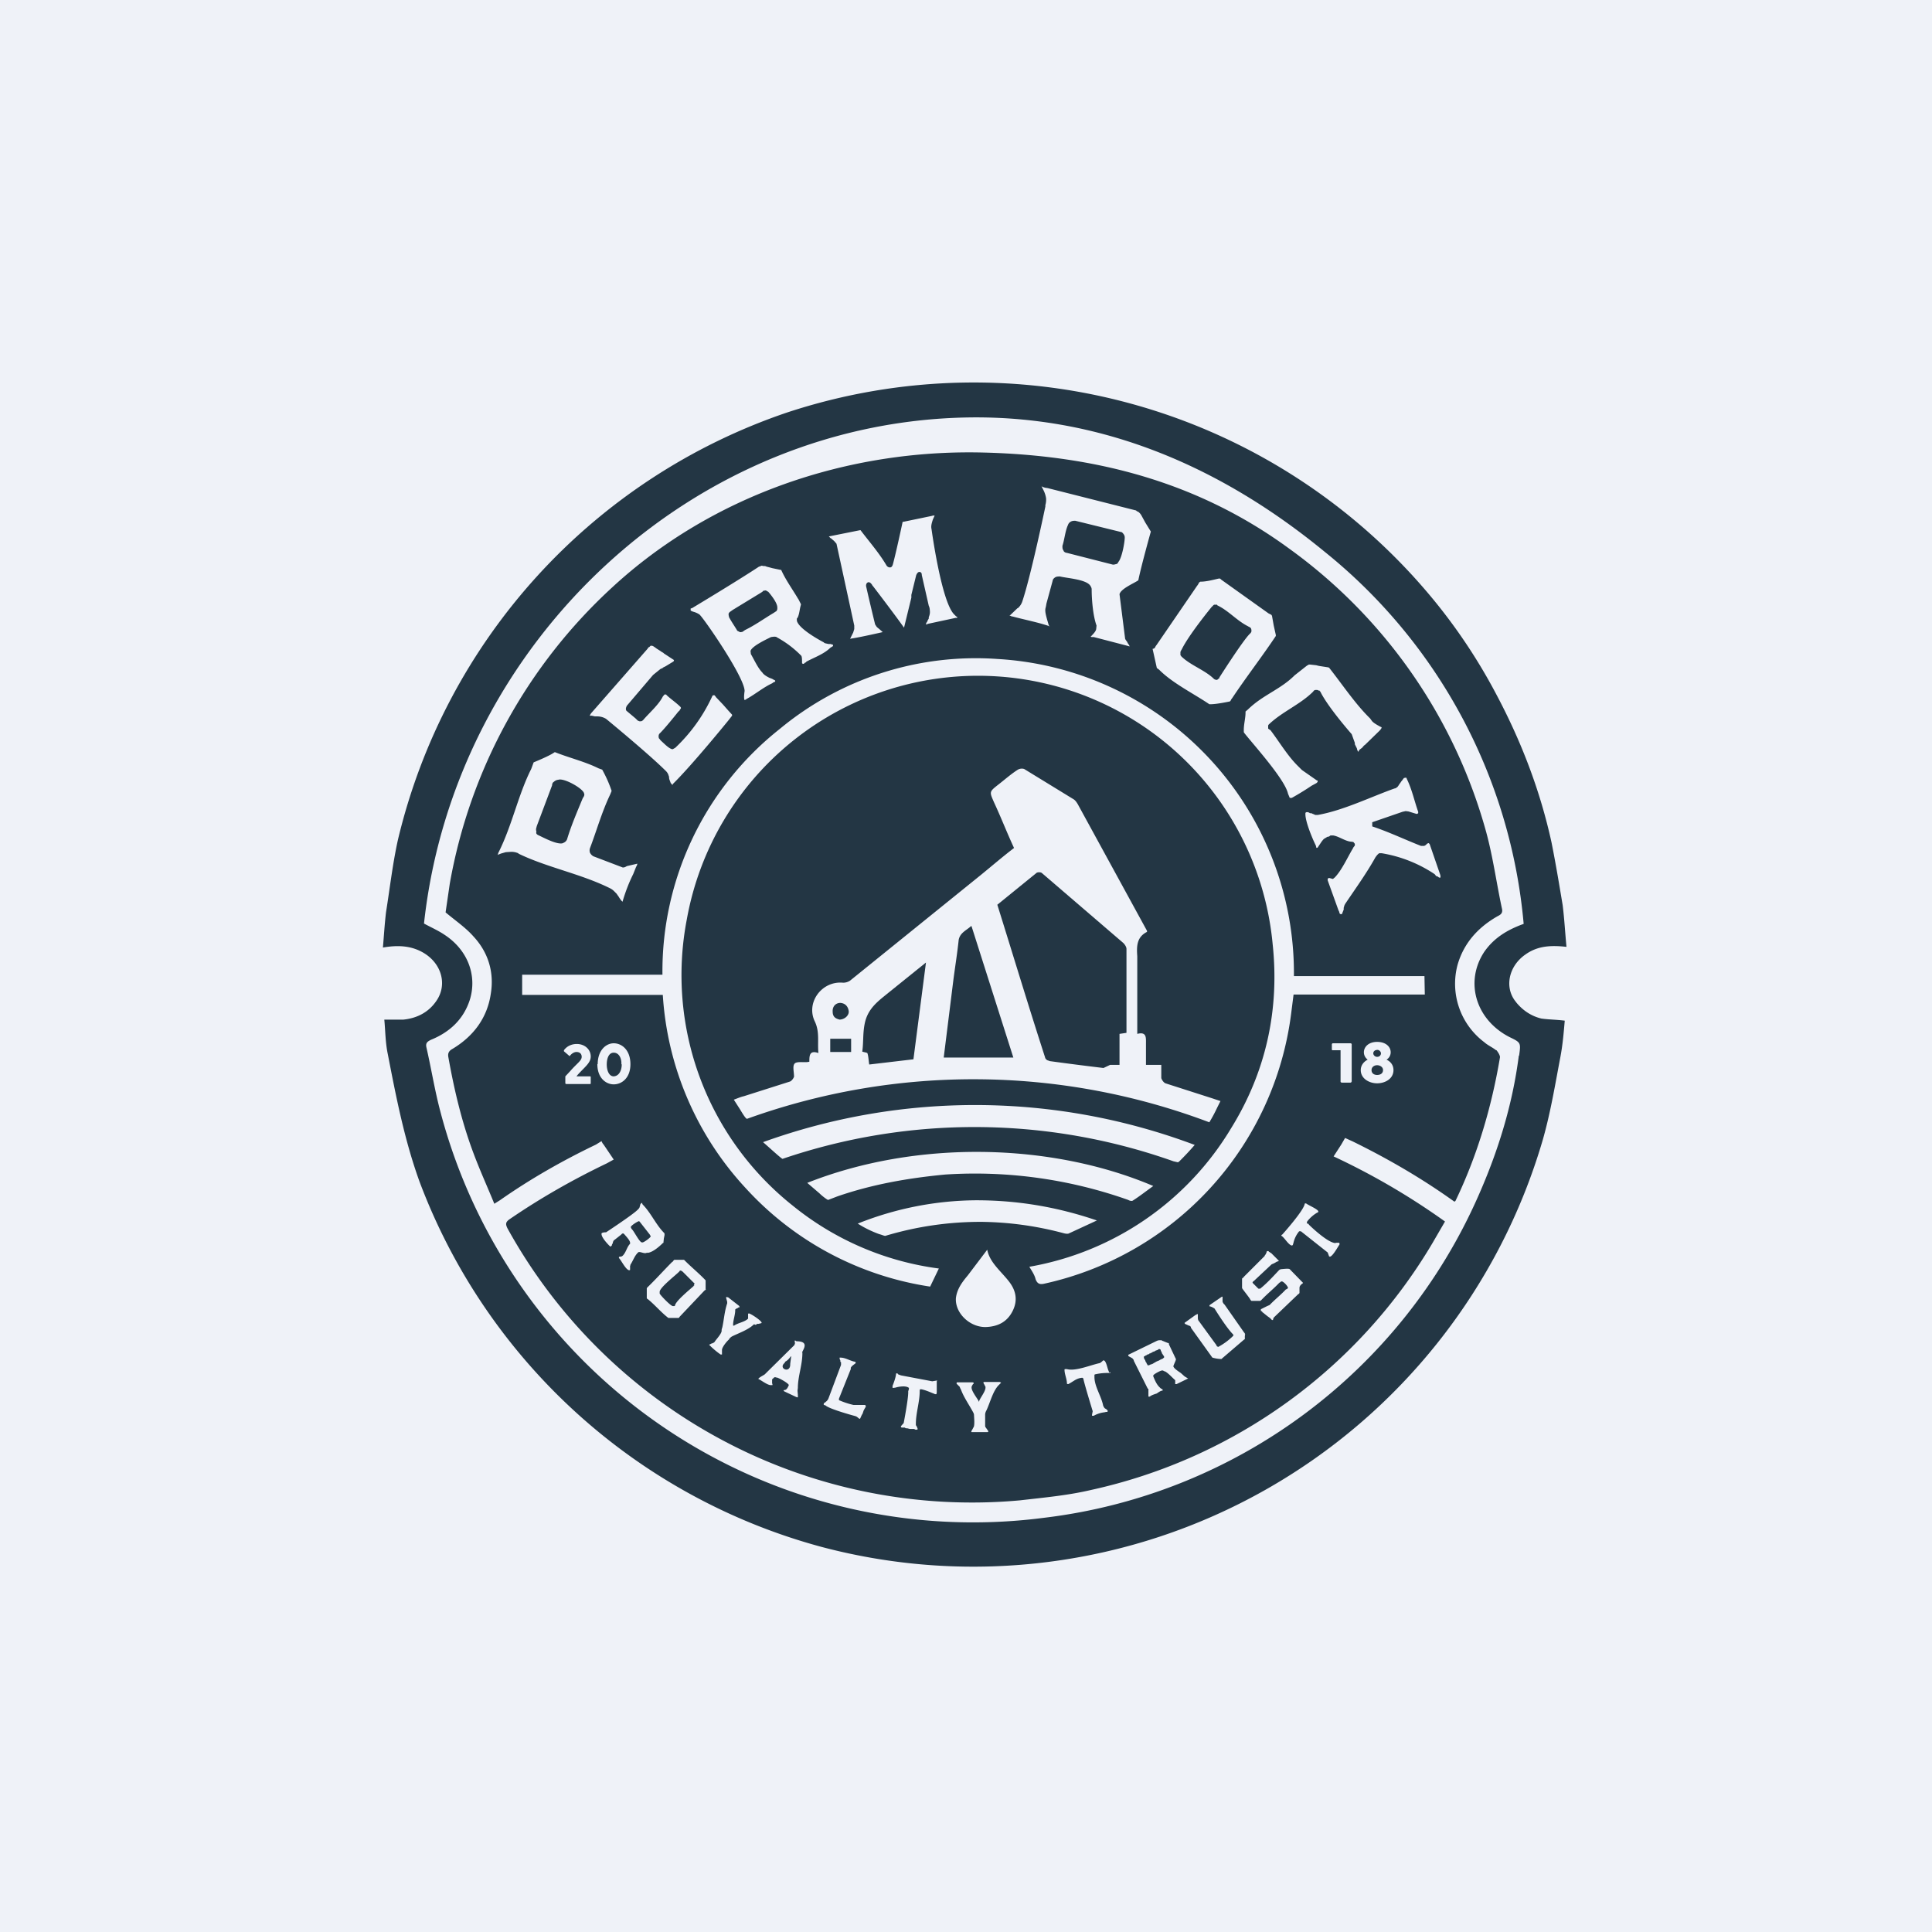
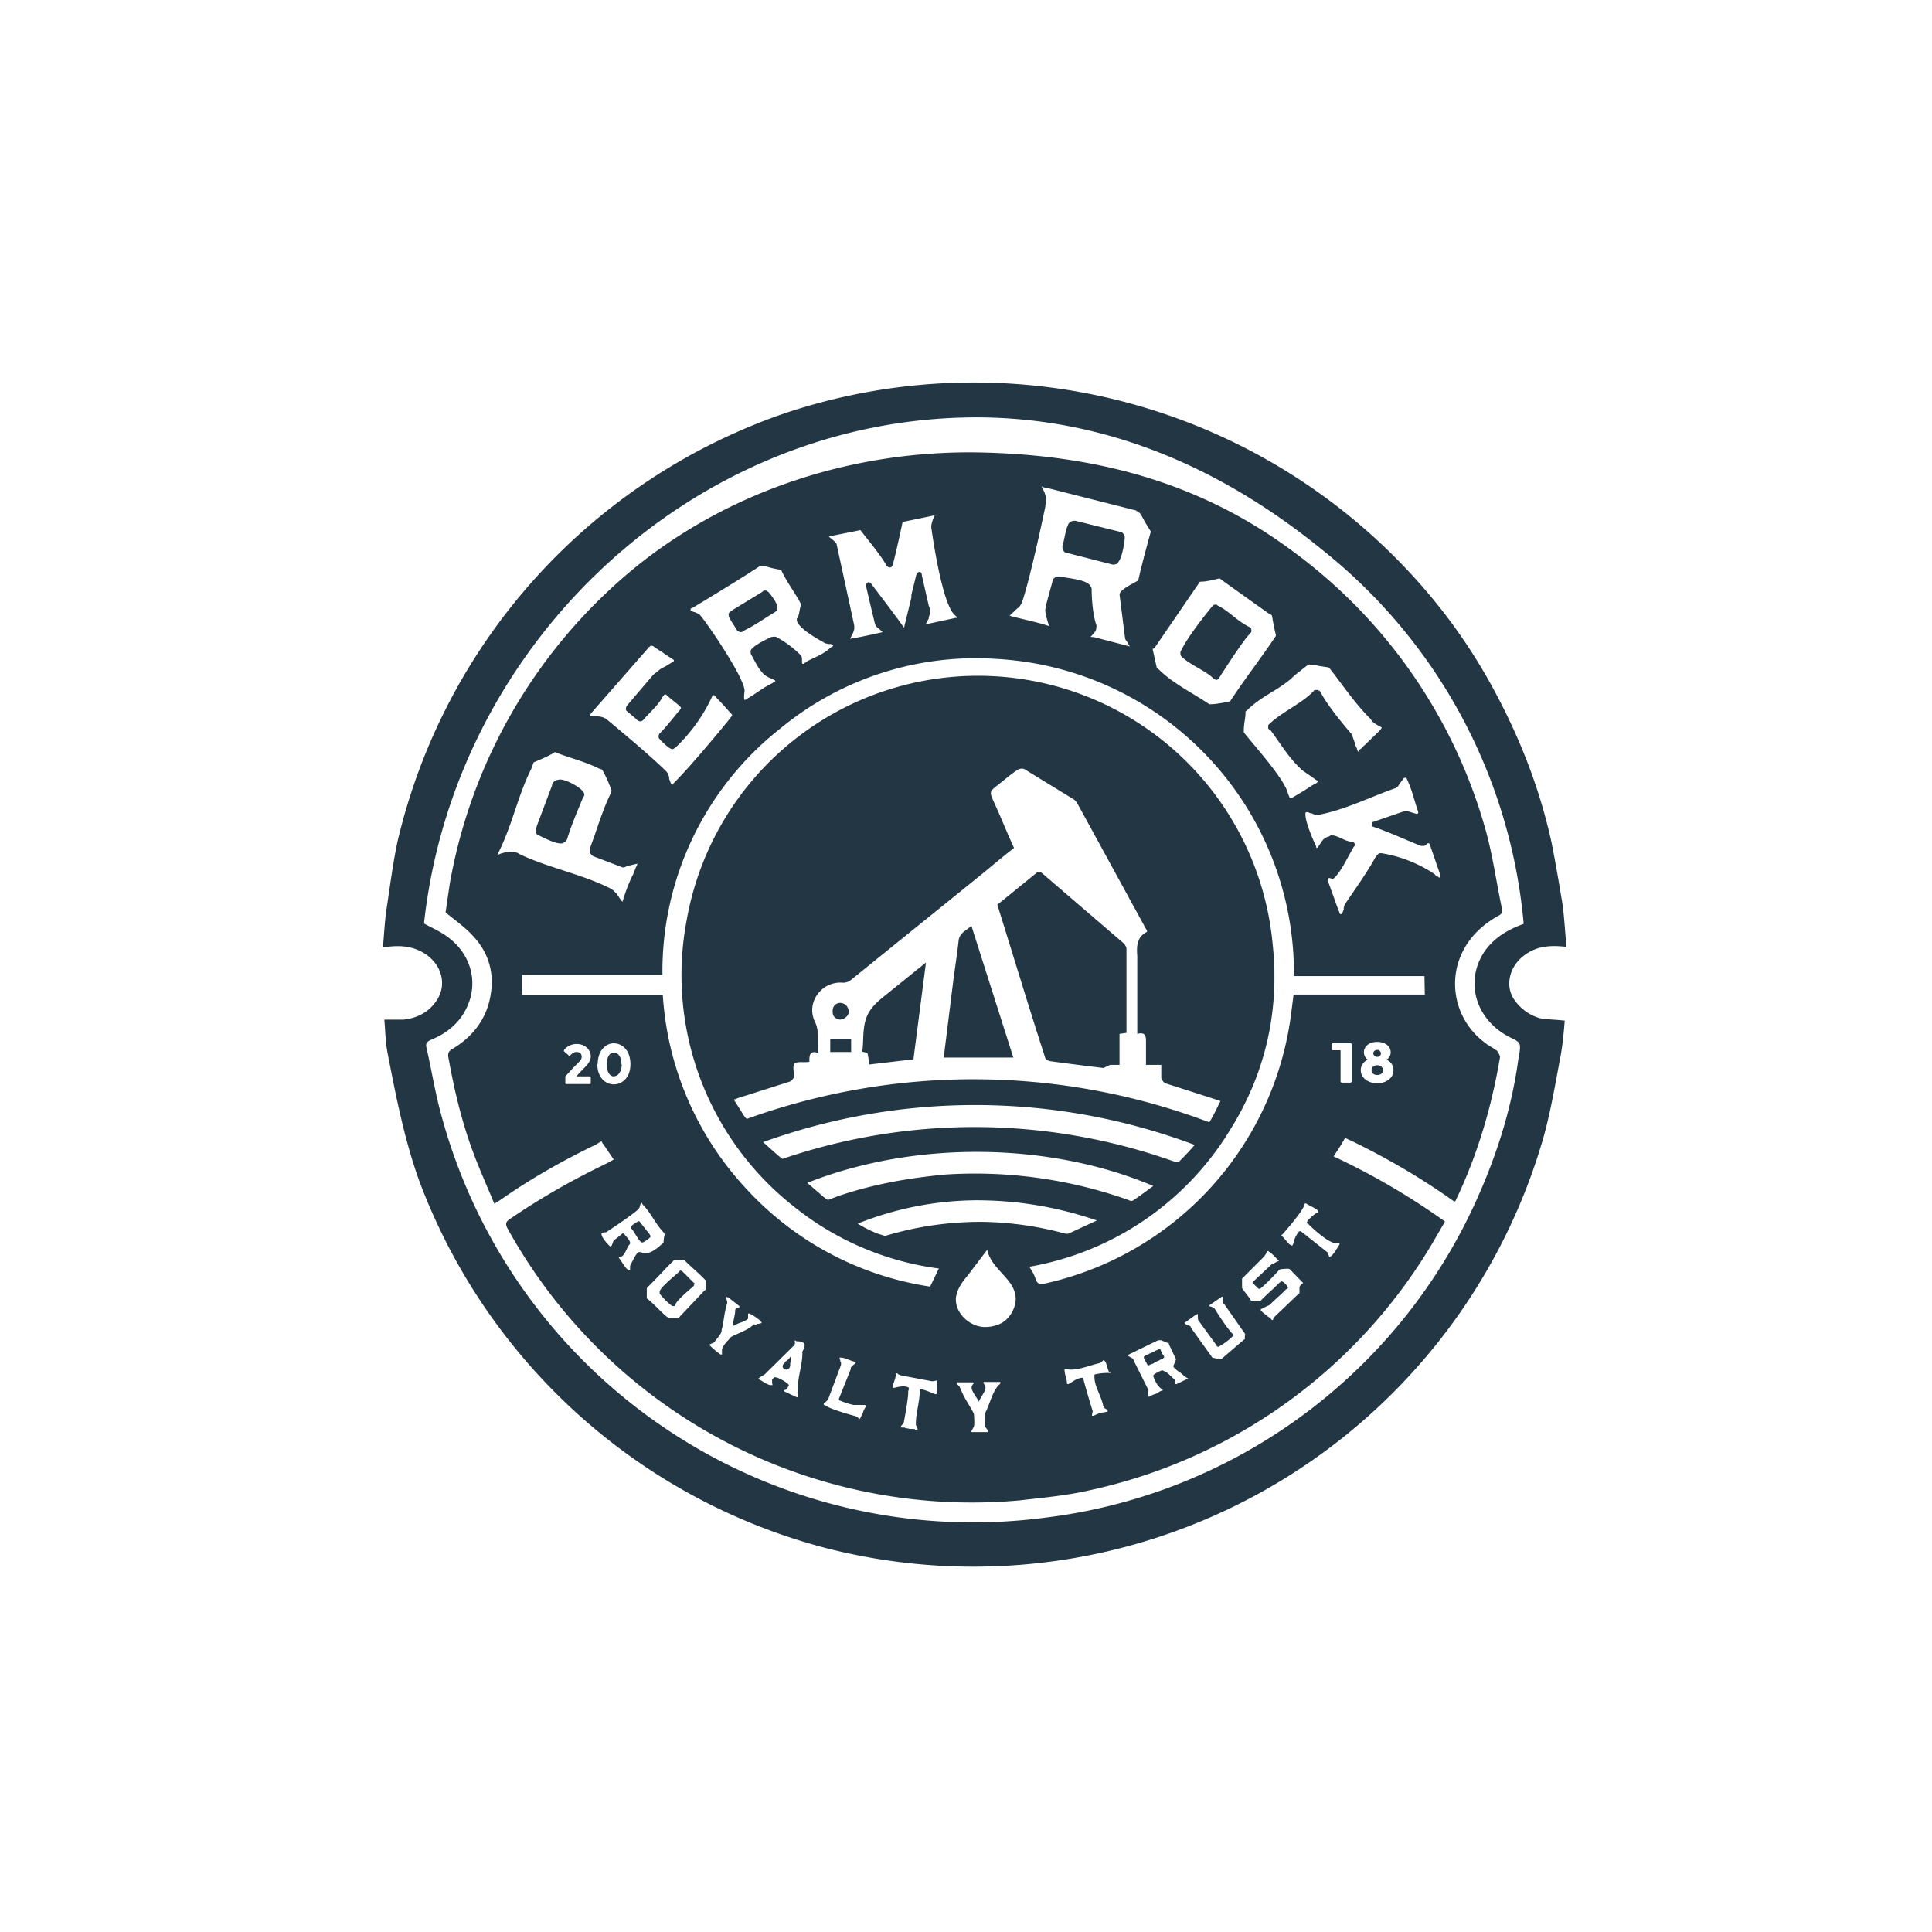
<svg xmlns="http://www.w3.org/2000/svg" viewBox="0 0 55.5 55.5">
-   <path d="M 0,0 H 55.5 V 55.5 H 0 Z" fill="rgb(239, 242, 248)" />
  <path d="M 43.55,28.785 C 43.21,28.38 43.33,27.76 43.82,27.42 C 44.17,27.17 44.55,27.15 45,27.2 C 44.96,26.79 44.94,26.4 44.89,26 C 44.79,25.4 44.69,24.8 44.57,24.2 C 44.24,22.69 43.69,21.27 42.97,19.92 A 16.1,16.1 0 0,0 41.14,17.18 A 17.1,17.1 0 0,0 22.61,11.85 A 17.15,17.15 0 0,0 11.43,24.13 C 11.28,24.81 11.2,25.51 11.09,26.2 C 11.05,26.53 11.03,26.87 11,27.22 C 11.4,27.15 11.77,27.16 12.11,27.34 C 12.68,27.64 12.87,28.28 12.53,28.76 C 12.31,29.08 11.98,29.25 11.59,29.29 H 11.04 C 11.07,29.6 11.07,29.95 11.14,30.28 C 11.38,31.52 11.62,32.75 12.05,33.94 A 17.09,17.09 0 0,0 23.61,44.44 A 17.04,17.04 0 0,0 44.32,32.74 C 44.54,31.97 44.67,31.18 44.82,30.39 C 44.89,30.03 44.92,29.67 44.95,29.32 C 44.71,29.29 44.5,29.29 44.28,29.26 C 43.99,29.19 43.75,29.03 43.56,28.8 Z M 43.63,30.33 C 43.45,31.73 43.04,33.06 42.47,34.35 A 15.67,15.67 0 0,1 30,43.6 A 15.82,15.82 0 0,1 12.65,31.93 C 12.49,31.33 12.39,30.7 12.25,30.09 C 12.22,29.96 12.28,29.92 12.38,29.87 C 12.92,29.65 13.32,29.28 13.5,28.71 C 13.71,28.01 13.43,27.29 12.78,26.86 C 12.59,26.73 12.38,26.64 12.18,26.53 C 13.06,18.45 19.94,12 28.04,11.99 C 31.74,11.99 35.09,13.42 38.04,15.84 A 15.47,15.47 0 0,1 43.77,26.54 C 43.3,26.71 42.92,26.94 42.64,27.34 C 42.07,28.2 42.39,29.29 43.36,29.79 C 43.69,29.95 43.69,29.95 43.64,30.32 Z" fill="rgb(35, 54, 68)" />
  <path d="M 17.85,30.565 C 17.86,30.42 17.79,30.24 17.63,30.24 C 17.48,30.24 17.43,30.42 17.43,30.58 C 17.43,30.74 17.49,30.92 17.63,30.92 C 17.79,30.91 17.86,30.74 17.86,30.58 Z M 18.69,35.5 V 35.49 C 18.67,35.49 18.67,35.49 18.67,35.47 L 18.38,35.1 L 18.36,35.08 C 18.32,35.08 18.12,35.21 18.12,35.25 L 18.13,35.28 L 18.15,35.31 C 18.21,35.36 18.37,35.69 18.44,35.69 H 18.46 C 18.5,35.69 18.71,35.54 18.69,35.51 Z M 19.95,36.86 L 19.93,36.85 L 19.61,36.53 L 19.58,36.51 L 19.56,36.5 H 19.53 L 19.52,36.52 L 19.5,36.54 C 19.4,36.64 18.95,36.99 18.95,37.11 V 37.16 C 18.98,37.22 19.27,37.52 19.33,37.52 H 19.37 L 19.39,37.51 C 19.39,37.39 19.82,37.04 19.92,36.95 L 19.93,36.93 C 19.94,36.93 19.95,36.93 19.94,36.92 V 36.88 C 19.96,36.88 19.96,36.87 19.94,36.86 Z M 22.55,39.12 V 39.14 L 22.53,39.16 C 22.36,39.32 22.7,39.46 22.7,39.2 V 39.18 C 22.75,38.78 22.74,39.03 22.55,39.12 Z M 15.46,23.99 C 15.63,24.07 15.93,24.23 16.11,24.23 C 16.13,24.23 16.16,24.23 16.19,24.21 A 0.18,0.18 0 0,0 16.29,24.11 C 16.41,23.71 16.58,23.32 16.74,22.93 L 16.76,22.9 C 16.79,22.85 16.79,22.82 16.78,22.8 C 16.77,22.66 16.2,22.34 16.04,22.4 A 0.21,0.21 0 0,0 15.91,22.46 C 15.89,22.47 15.86,22.5 15.86,22.56 L 15.42,23.73 L 15.41,23.77 A 0.17,0.17 0 0,0 15.41,23.89 C 15.39,23.94 15.42,23.97 15.46,23.99 Z M 33.94,18.86 C 34.21,19.12 34.62,19.25 34.88,19.51 L 34.93,19.53 H 34.95 C 34.97,19.53 34.98,19.52 35,19.5 L 35.03,19.48 V 19.46 S 35.69,18.42 35.9,18.21 L 35.93,18.18 L 35.95,18.14 C 35.95,18.11 35.95,18.07 35.93,18.04 L 35.89,18.01 A 0.13,0.13 0 0,1 35.85,17.99 C 35.53,17.83 35.29,17.54 34.97,17.39 L 34.96,17.37 H 34.88 L 34.85,17.39 L 34.84,17.41 L 34.82,17.42 S 34.16,18.22 33.95,18.65 L 33.92,18.7 H 33.93 L 33.91,18.72 V 18.82 L 33.94,18.86 Z" fill="rgb(35, 54, 68)" />
  <path d="M 42.97,30.165 C 42.88,30.09 42.74,30.03 42.64,29.94 A 2.1,2.1 0 0,1 41.87,27.72 C 42.05,27.09 42.46,26.64 43.02,26.32 C 43.1,26.28 43.17,26.24 43.15,26.12 C 42.99,25.38 42.89,24.62 42.69,23.89 A 14.91,14.91 0 0,0 37.02,15.75 C 34.42,13.85 31.48,13.08 28.25,13 C 24.35,12.9 20.45,14.23 17.59,16.87 A 15.12,15.12 0 0,0 12.92,25.39 L 12.8,26.21 C 13.1,26.46 13.38,26.65 13.6,26.9 C 14.02,27.35 14.2,27.92 14.1,28.54 C 14,29.24 13.6,29.77 13,30.13 C 12.89,30.19 12.86,30.26 12.88,30.37 C 13.05,31.32 13.27,32.25 13.61,33.15 C 13.79,33.63 14,34.09 14.2,34.58 L 14.36,34.48 C 15.23,33.87 16.16,33.34 17.12,32.88 L 17.28,32.78 S 17.3,32.84 17.34,32.88 L 17.63,33.31 L 17.43,33.42 C 16.45,33.89 15.52,34.42 14.63,35.03 C 14.52,35.11 14.52,35.17 14.58,35.29 A 15.24,15.24 0 0,0 29.3,43.1 C 29.99,43.02 30.67,42.96 31.35,42.8 A 15.17,15.17 0 0,0 41.15,35.71 L 41.51,35.09 A 20.1,20.1 0 0,0 38.31,33.22 L 38.53,32.88 L 38.64,32.69 L 38.86,32.79 C 39.88,33.29 40.86,33.86 41.78,34.52 L 41.81,34.5 C 42.44,33.19 42.85,31.8 43.09,30.37 C 43.09,30.31 43.03,30.22 42.99,30.17 Z M 37.19,19.4 L 37.52,19.14 L 37.56,19.11 C 37.58,19.11 37.59,19.1 37.59,19.09 H 37.63 L 37.81,19.11 L 37.85,19.12 L 37.89,19.13 L 38.15,19.17 L 38.18,19.18 C 38.56,19.66 38.93,20.22 39.36,20.64 L 39.41,20.71 C 39.45,20.76 39.53,20.81 39.66,20.88 C 39.68,20.88 39.69,20.9 39.69,20.9 S 39.69,20.93 39.62,21 L 39.25,21.36 L 39.22,21.39 L 39.18,21.42 A 4.51,4.51 0 0,1 39.13,21.48 L 39.05,21.54 L 39.02,21.6 C 39.02,21.59 38.99,21.57 38.98,21.5 L 38.94,21.42 L 38.92,21.38 V 21.34 L 38.83,21.09 S 38.15,20.32 37.93,19.87 L 37.91,19.85 V 19.84 H 37.89 L 37.84,19.82 H 37.78 L 37.77,19.83 H 37.75 L 37.72,19.87 C 37.35,20.24 36.82,20.45 36.44,20.82 L 36.43,20.84 V 20.93 L 36.47,20.96 A 0.1,0.1 0 0,1 36.5,20.98 C 36.75,21.31 36.98,21.7 37.27,21.99 L 37.4,22.12 L 37.83,22.42 H 37.85 C 37.85,22.43 37.87,22.46 37.81,22.5 L 37.68,22.57 A 7.82,7.82 0 0,1 37.11,22.92 H 37.05 L 37,22.8 C 36.91,22.38 35.97,21.35 35.74,21.05 L 35.73,21.03 V 20.97 C 35.73,20.8 35.78,20.63 35.78,20.47 V 20.44 L 35.85,20.38 C 36.28,19.96 36.78,19.81 37.19,19.4 Z M 33.18,18.6 L 33.2,18.56 L 33.23,18.52 L 34.36,16.87 L 34.38,16.84 L 34.41,16.8 L 34.45,16.73 L 34.48,16.71 C 34.65,16.71 34.84,16.66 35.01,16.62 H 35.05 L 35.08,16.65 L 36.44,17.62 L 36.48,17.64 L 36.52,17.66 L 36.54,17.69 L 36.59,17.97 L 36.65,18.24 V 18.27 C 36.25,18.87 35.8,19.45 35.4,20.05 L 35.37,20.09 L 35.35,20.13 L 35.33,20.15 S 34.96,20.23 34.78,20.23 H 34.74 C 34.3,19.93 33.67,19.62 33.29,19.23 C 33.27,19.23 33.27,19.21 33.25,19.2 C 33.23,19.2 33.23,19.18 33.23,19.18 L 33.11,18.64 C 33.17,18.63 33.17,18.61 33.18,18.6 Z M 29.24,17.47 A 0.44,0.44 0 0,0 29.37,17.27 C 29.62,16.52 30.03,14.55 30.03,14.55 V 14.51 A 0.55,0.55 0 0,0 30.05,14.31 A 0.78,0.78 0 0,0 29.98,14.09 L 29.92,13.97 L 29.96,13.99 L 30.02,14.01 L 30.09,14.02 L 32.62,14.66 S 32.64,14.66 32.65,14.68 L 32.71,14.71 L 32.75,14.75 L 32.78,14.79 L 32.9,15.01 L 33.06,15.27 S 32.79,16.23 32.7,16.67 C 32.57,16.76 32.2,16.91 32.16,17.07 L 32.32,18.34 C 32.32,18.36 32.35,18.4 32.38,18.44 A 0.3,0.3 0 0,0 32.42,18.51 L 32.44,18.54 L 32.45,18.57 L 32.38,18.55 L 31.42,18.3 H 31.36 L 31.33,18.29 C 31.43,18.19 31.48,18.13 31.49,18.07 L 31.5,17.97 C 31.4,17.7 31.36,17.23 31.36,16.93 C 31.36,16.89 31.34,16.85 31.31,16.81 C 31.17,16.64 30.65,16.61 30.45,16.56 C 30.41,16.56 30.36,16.56 30.32,16.58 C 30.27,16.61 30.24,16.65 30.24,16.68 L 30.06,17.34 L 30.05,17.4 L 30.04,17.45 C 30.01,17.54 30.04,17.65 30.08,17.8 L 30.11,17.9 C 30.12,17.94 30.13,17.98 30.16,18 L 30.12,17.98 C 29.79,17.87 29.42,17.8 29.09,17.71 C 29.07,17.71 29.05,17.71 29.04,17.69 H 29 L 29.23,17.47 Z M 24.72,15.23 C 24.97,15.56 25.26,15.89 25.47,16.25 C 25.51,16.3 25.55,16.3 25.57,16.3 C 25.6,16.3 25.63,16.28 25.65,16.21 C 25.75,15.84 25.93,14.99 25.93,14.99 H 25.95 L 26.77,14.82 L 26.8,14.81 H 26.85 L 26.8,14.92 C 26.76,15.04 26.74,15.12 26.76,15.2 C 26.76,15.2 27.04,17.28 27.41,17.65 L 27.47,17.71 C 27.49,17.71 27.5,17.73 27.5,17.74 L 27.49,17.75 H 27.45 L 26.66,17.92 L 26.61,17.94 H 26.6 L 26.61,17.89 L 26.63,17.87 L 26.65,17.82 L 26.68,17.77 V 17.73 C 26.71,17.66 26.72,17.6 26.71,17.53 C 26.71,17.49 26.7,17.44 26.68,17.4 L 26.48,16.52 C 26.48,16.5 26.48,16.43 26.41,16.43 C 26.36,16.43 26.33,16.5 26.32,16.52 A 855.36,855.36 0 0,1 26.18,17.09 V 17.17 L 25.97,18.03 L 25.94,17.99 C 25.67,17.61 25.08,16.84 25.08,16.84 L 25.06,16.82 C 25.06,16.8 25.04,16.79 25.03,16.77 C 25.02,16.76 24.98,16.71 24.93,16.73 C 24.87,16.76 24.88,16.83 24.88,16.84 A 62.78,62.78 0 0,0 25.14,17.94 C 25.17,17.98 25.18,18.01 25.21,18.03 L 25.27,18.08 L 25.36,18.16 H 25.35 S 24.74,18.3 24.48,18.34 C 24.47,18.34 24.45,18.34 24.43,18.36 V 18.33 L 24.47,18.25 L 24.51,18.17 L 24.54,18.07 V 17.97 L 24.03,15.62 L 23.97,15.55 A 0.64,0.64 0 0,0 23.9,15.49 C 23.88,15.46 23.85,15.46 23.85,15.45 L 23.81,15.41 L 24.71,15.23 Z M 19.84,17.48 L 19.88,17.47 S 21.18,16.69 21.8,16.28 L 21.83,16.27 L 21.88,16.25 V 16.27 V 16.25 L 21.93,16.26 H 21.98 C 22.01,16.28 22.08,16.29 22.18,16.32 L 22.42,16.37 H 22.44 C 22.57,16.66 22.76,16.92 22.92,17.19 L 22.94,17.22 L 22.96,17.26 L 23.01,17.36 L 22.99,17.44 C 22.97,17.52 22.95,17.72 22.89,17.77 C 22.89,17.81 22.89,17.85 22.91,17.88 C 23.01,18.08 23.45,18.34 23.66,18.45 A 0.1,0.1 0 0,0 23.71,18.48 L 23.8,18.5 H 23.86 L 23.89,18.51 L 23.92,18.52 H 23.93 V 18.56 L 23.85,18.61 C 23.67,18.79 23.38,18.89 23.16,19.01 C 23.16,19.03 23.14,19.03 23.12,19.04 L 23.09,19.07 H 23.06 L 23.04,19.05 C 23.04,18.95 23.04,18.88 23.02,18.84 A 2.93,2.93 0 0,0 22.32,18.31 C 22.3,18.29 22.27,18.29 22.23,18.29 L 22.15,18.3 C 22.01,18.37 21.6,18.56 21.56,18.7 L 21.57,18.79 C 21.67,18.96 21.77,19.19 21.9,19.32 C 21.93,19.37 22,19.42 22.1,19.47 L 22.18,19.5 L 22.25,19.54 C 22.27,19.54 22.27,19.56 22.27,19.56 C 22.27,19.57 22.27,19.58 22.25,19.59 L 22.22,19.6 L 22.18,19.63 C 21.94,19.74 21.71,19.93 21.48,20.06 L 21.44,20.08 V 20.09 L 21.39,20.11 C 21.37,20.08 21.37,19.99 21.39,19.85 C 21.39,19.45 20.19,17.72 20.09,17.65 A 0.59,0.59 0 0,0 19.94,17.58 A 0.4,0.4 0 0,1 19.84,17.54 V 17.48 Z M 16.94,20.56 L 16.96,20.52 L 16.98,20.49 L 18.6,18.64 L 18.62,18.61 S 18.63,18.59 18.65,18.59 L 18.69,18.55 H 18.73 L 18.76,18.56 L 18.82,18.6 L 18.86,18.63 L 18.97,18.7 C 19.02,18.74 19.06,18.75 19.07,18.77 L 19.36,18.96 V 18.97 L 19.35,19 L 19.12,19.14 L 19.04,19.18 C 19.04,19.19 19.03,19.2 19.01,19.2 L 18.97,19.22 L 18.76,19.39 L 18.01,20.27 A 0.24,0.24 0 0,0 17.98,20.35 C 17.98,20.38 17.98,20.41 18.01,20.43 L 18.26,20.64 L 18.32,20.7 L 18.37,20.72 H 18.4 C 18.43,20.72 18.45,20.71 18.48,20.68 C 18.64,20.49 18.92,20.25 19.04,20.01 L 19.09,19.95 H 19.12 C 19.13,19.95 19.14,19.95 19.15,19.97 C 19.28,20.09 19.43,20.19 19.55,20.31 L 19.56,20.33 V 20.35 L 19.53,20.39 S 19.53,20.41 19.51,20.42 L 19.48,20.45 S 19.1,20.93 18.94,21.08 A 0.13,0.13 0 0,0 18.92,21.16 C 18.92,21.19 18.93,21.22 18.95,21.23 L 18.97,21.26 L 19,21.29 C 19.08,21.36 19.2,21.49 19.3,21.52 H 19.33 L 19.4,21.48 A 4.78,4.78 0 0,0 20.47,19.98 L 20.51,19.97 H 20.52 L 20.55,20 L 20.57,20.03 L 20.77,20.24 L 20.92,20.41 L 21.03,20.53 V 20.56 L 20.92,20.7 S 19.89,21.97 19.33,22.52 C 19.33,22.54 19.32,22.54 19.3,22.55 V 22.51 H 19.27 V 22.5 L 19.24,22.42 A 0.28,0.28 0 0,1 19.22,22.34 V 22.31 L 19.21,22.29 A 0.29,0.29 0 0,0 19.13,22.15 C 18.64,21.66 17.41,20.65 17.41,20.65 A 0.48,0.48 0 0,0 17.17,20.58 H 17.09 L 17,20.56 H 16.93 Z M 14.89,24.51 L 14.83,24.49 A 0.5,0.5 0 0,0 14.68,24.47 L 14.53,24.48 L 14.39,24.52 L 14.29,24.56 C 14.31,24.54 14.31,24.52 14.31,24.51 L 14.33,24.47 C 14.71,23.71 14.89,22.82 15.26,22.09 L 15.33,21.9 S 15.75,21.73 15.9,21.63 L 15.93,21.61 H 15.95 C 16.35,21.77 16.81,21.88 17.19,22.07 L 17.3,22.11 C 17.41,22.31 17.5,22.51 17.57,22.72 L 17.53,22.82 C 17.29,23.32 17.14,23.86 16.95,24.36 A 0.2,0.2 0 0,0 16.95,24.5 C 16.98,24.55 17.01,24.58 17.05,24.6 L 17.89,24.92 C 17.93,24.92 17.96,24.91 17.99,24.89 A 0.1,0.1 0 0,0 18.01,24.88 L 18.31,24.81 L 18.3,24.85 L 18.27,24.91 L 18.19,25.11 C 18.07,25.35 17.97,25.61 17.89,25.88 L 17.88,25.91 C 17.88,25.89 17.86,25.89 17.85,25.87 A 0.13,0.13 0 0,1 17.82,25.83 A 0.3,0.3 0 0,1 17.78,25.77 L 17.71,25.67 L 17.63,25.59 A 0.43,0.43 0 0,0 17.53,25.52 C 16.69,25.1 15.71,24.92 14.89,24.52 Z M 16.97,31.11 C 16.97,31.13 16.97,31.14 16.95,31.14 H 16.27 C 16.25,31.14 16.24,31.13 16.24,31.11 V 30.92 L 16.38,30.77 C 16.58,30.54 16.71,30.47 16.71,30.36 C 16.71,30.26 16.64,30.22 16.56,30.22 C 16.49,30.22 16.42,30.27 16.38,30.32 C 16.37,30.34 16.35,30.34 16.34,30.32 L 16.2,30.2 V 30.17 C 16.27,30.07 16.4,29.99 16.57,29.99 C 16.79,29.99 16.97,30.14 16.97,30.35 C 16.97,30.53 16.81,30.64 16.6,30.87 L 16.56,30.92 H 16.95 C 16.97,30.92 16.97,30.93 16.97,30.95 V 31.11 Z M 17.17,30.57 C 17.17,30.17 17.41,29.97 17.63,29.97 C 17.87,29.97 18.11,30.17 18.11,30.57 C 18.11,30.97 17.86,31.15 17.63,31.15 C 17.41,31.15 17.16,30.97 17.16,30.57 Z M 18.59,35.98 C 18.52,36.04 18.37,35.93 18.33,35.98 C 18.23,36.07 18.18,36.23 18.11,36.33 V 36.35 L 18.1,36.36 V 36.48 L 18.08,36.49 C 17.98,36.49 17.84,36.19 17.78,36.14 V 36.11 L 17.8,36.1 C 17.85,36.1 17.87,36.09 17.89,36.07 L 17.9,36.06 C 17.99,35.96 18.01,35.82 18.1,35.73 V 35.7 C 18.1,35.63 17.97,35.5 17.93,35.45 L 17.9,35.43 L 17.87,35.44 L 17.84,35.47 L 17.65,35.62 C 17.63,35.63 17.61,35.66 17.6,35.72 L 17.58,35.75 C 17.58,35.77 17.58,35.78 17.56,35.79 L 17.55,35.81 L 17.52,35.8 S 17.28,35.57 17.28,35.45 V 35.43 C 17.3,35.41 17.34,35.4 17.41,35.4 C 17.41,35.4 18.17,34.9 18.31,34.76 L 18.33,34.74 A 0.2,0.2 0 0,0 18.37,34.69 L 18.39,34.62 C 18.39,34.59 18.41,34.58 18.41,34.58 L 18.42,34.56 H 18.45 V 34.58 L 18.46,34.6 C 18.7,34.84 18.84,35.18 19.08,35.42 L 19.09,35.44 V 35.48 L 19.07,35.58 L 19.06,35.68 V 35.7 L 19.04,35.71 S 18.77,35.99 18.59,35.99 Z M 20.28,37.03 L 20.26,37.06 L 20.24,37.07 L 19.52,37.83 L 19.51,37.85 L 19.49,37.86 H 19.2 C 18.99,37.7 18.82,37.49 18.61,37.32 L 18.59,37.31 L 18.58,37.29 V 37.01 L 18.59,36.99 C 18.84,36.75 19.07,36.49 19.31,36.25 L 19.33,36.24 L 19.34,36.22 L 19.37,36.19 H 19.65 L 19.67,36.21 L 19.68,36.22 C 19.86,36.4 20.08,36.58 20.26,36.77 L 20.27,36.78 V 37.03 C 20.29,37.02 20.27,37.02 20.27,37.03 Z M 21.65,38.05 C 21.5,38.2 21.21,38.3 21.03,38.39 A 0.28,0.28 0 0,0 20.95,38.46 L 20.94,38.48 C 20.88,38.53 20.74,38.7 20.74,38.78 V 38.91 H 20.7 A 2.3,2.3 0 0,1 20.37,38.63 L 20.45,38.59 H 20.47 L 20.48,38.58 A 0.1,0.1 0 0,0 20.54,38.53 C 20.58,38.47 20.73,38.31 20.73,38.23 V 38.2 L 20.74,38.16 L 20.75,38.13 C 20.8,37.9 20.81,37.68 20.89,37.44 V 37.4 L 20.88,37.36 L 20.86,37.29 V 37.26 H 20.89 L 20.91,37.27 H 20.92 L 21.24,37.52 V 37.56 H 21.22 C 21.21,37.56 21.2,37.56 21.19,37.58 A 0.12,0.12 0 0,0 21.12,37.62 V 37.65 C 21.12,37.77 21.06,37.93 21.06,38.05 V 38.08 H 21.09 C 21.2,38 21.39,37.98 21.49,37.88 V 37.74 L 21.51,37.73 C 21.56,37.73 21.88,37.94 21.88,38 L 21.87,38.01 L 21.79,38.03 H 21.75 L 21.71,38.06 C 21.66,38.04 21.66,38.04 21.65,38.05 Z M 23.05,38.85 V 38.87 C 23.05,39.21 22.92,39.54 22.92,39.87 L 22.91,39.95 L 22.92,40.07 V 40.14 H 22.9 L 22.87,40.13 L 22.53,39.97 L 22.51,39.95 L 22.52,39.93 H 22.54 C 22.6,39.93 22.64,39.84 22.66,39.79 C 22.66,39.74 22.36,39.57 22.3,39.57 H 22.29 C 22.26,39.55 22.23,39.57 22.2,39.61 L 22.18,39.62 V 39.74 L 22.19,39.76 V 39.79 H 22.14 C 22.05,39.79 21.88,39.66 21.8,39.62 C 21.79,39.62 21.78,39.61 21.79,39.6 C 21.83,39.56 21.89,39.53 21.94,39.5 L 21.97,39.48 L 22.03,39.42 L 22.81,38.65 L 22.82,38.64 L 22.84,38.58 L 22.83,38.56 V 38.51 H 22.85 L 22.88,38.53 C 23.28,38.53 23.05,38.79 23.04,38.86 Z M 24.86,40.42 V 40.43 L 24.83,40.48 L 24.8,40.54 V 40.56 L 24.79,40.57 C 24.79,40.6 24.77,40.62 24.75,40.66 L 24.71,40.75 L 24.69,40.76 L 24.64,40.72 A 0.18,0.18 0 0,0 24.57,40.68 S 23.82,40.48 23.71,40.37 L 23.67,40.36 L 23.66,40.34 L 23.67,40.31 L 23.69,40.29 C 23.7,40.29 23.71,40.29 23.72,40.27 A 0.21,0.21 0 0,0 23.8,40.17 L 24.16,39.21 V 39.13 L 24.14,39.12 V 39.08 L 24.13,39.06 L 24.12,39.04 V 39 H 24.15 C 24.29,39 24.43,39.1 24.57,39.12 L 24.58,39.14 V 39.16 L 24.49,39.23 A 0.25,0.25 0 0,0 24.44,39.29 V 39.33 L 24.1,40.18 V 40.19 C 24.1,40.21 24.1,40.23 24.12,40.23 A 2.31,2.31 0 0,0 24.52,40.36 H 24.85 L 24.87,40.38 V 40.42 Z M 26.91,39.68 V 40 L 26.9,40.05 H 26.86 L 26.84,40.04 C 26.71,39.99 26.61,39.94 26.47,39.91 H 26.43 L 26.42,39.94 V 39.97 C 26.42,40.27 26.31,40.59 26.31,40.9 V 40.94 L 26.33,40.97 L 26.35,41.01 V 41.02 L 26.36,41.04 V 41.06 L 26.34,41.07 H 26.3 L 26.26,41.05 H 26.14 L 26.1,41.04 L 26.06,41.03 H 26.02 L 25.99,41.01 H 25.9 L 25.88,40.99 V 40.97 L 25.96,40.88 S 26.09,40.21 26.09,40 V 39.96 L 26.1,39.94 L 26.11,39.9 V 39.87 C 26.03,39.8 25.83,39.83 25.73,39.86 A 0.63,0.63 0 0,1 25.66,39.87 H 25.64 V 39.81 C 25.67,39.74 25.74,39.55 25.74,39.46 L 25.76,39.45 L 25.79,39.46 L 25.8,39.48 L 25.88,39.51 L 26.78,39.68 L 26.9,39.66 H 26.91 C 26.92,39.66 26.93,39.66 26.93,39.68 C 26.93,39.64 26.93,39.66 26.91,39.68 Z M 28.76,39.72 L 28.7,39.78 C 28.52,39.95 28.44,40.31 28.33,40.53 A 0.24,0.24 0 0,0 28.3,40.63 V 40.94 C 28.3,40.97 28.3,40.99 28.32,41.01 L 28.39,41.11 V 41.13 L 28.37,41.14 H 27.91 L 27.9,41.12 L 27.94,41.05 L 27.95,41.03 L 27.96,41.01 C 28.01,40.96 27.98,40.71 27.98,40.64 L 27.97,40.6 C 27.87,40.4 27.69,40.15 27.61,39.93 L 27.58,39.87 L 27.57,39.84 L 27.54,39.81 L 27.48,39.75 V 39.73 S 27.48,39.71 27.5,39.71 H 27.94 L 27.97,39.72 V 39.75 L 27.95,39.76 L 27.94,39.78 C 27.92,39.81 27.91,39.83 27.91,39.86 C 27.91,39.96 28.05,40.14 28.11,40.24 V 40.26 C 28.13,40.26 28.13,40.25 28.13,40.24 C 28.17,40.14 28.31,39.97 28.31,39.86 V 39.84 L 28.27,39.76 L 28.26,39.75 V 39.73 C 28.24,39.73 28.24,39.71 28.26,39.71 V 39.7 H 28.72 L 28.74,39.71 L 28.76,39.72 Z M 29.09,37.66 C 28.94,37.96 28.69,38.1 28.35,38.12 C 27.88,38.15 27.43,37.73 27.46,37.29 C 27.49,37.03 27.64,36.83 27.8,36.64 L 28.36,35.9 C 28.43,36.27 28.76,36.52 28.99,36.82 C 29.19,37.08 29.24,37.36 29.09,37.66 Z M 28.21,35.1 A 9.49,9.49 0 0,0 25.44,35.5 C 25.41,35.51 25.36,35.48 25.25,35.45 A 3.2,3.2 0 0,1 24.64,35.15 A 9.31,9.31 0 0,1 28.04,34.48 C 29.2,34.48 30.34,34.66 31.51,35.06 L 30.71,35.43 C 30.68,35.45 30.61,35.44 30.57,35.43 A 9.52,9.52 0 0,0 28.21,35.1 Z M 22.83,30.55 C 22.89,30.49 23.07,30.52 23.19,30.51 L 23.25,30.5 C 23.25,30.33 23.25,30.16 23.51,30.25 C 23.48,29.93 23.55,29.65 23.41,29.35 C 23.14,28.8 23.61,28.17 24.22,28.23 C 24.29,28.23 24.36,28.21 24.42,28.17 L 28.17,25.14 C 28.49,24.88 28.79,24.62 29.13,24.36 C 28.93,23.93 28.76,23.49 28.56,23.06 C 28.42,22.74 28.41,22.75 28.69,22.53 C 28.87,22.39 29.05,22.23 29.24,22.11 A 0.23,0.23 0 0,1 29.42,22.09 L 30.84,22.96 C 30.89,22.99 30.93,23.05 30.96,23.1 L 32.95,26.74 V 26.77 C 32.65,26.92 32.65,27.19 32.67,27.47 V 29.7 C 32.94,29.63 32.92,29.81 32.92,29.97 V 30.59 H 33.36 V 30.97 C 33.38,31.03 33.43,31.1 33.48,31.12 L 34.82,31.55 L 35.06,31.63 L 34.96,31.83 A 4.1,4.1 0 0,1 34.74,32.24 A 19.18,19.18 0 0,0 21.46,32.14 C 21.42,32.14 21.32,31.97 21.26,31.87 L 21.08,31.59 C 21.19,31.55 21.28,31.51 21.37,31.49 L 22.69,31.07 C 22.73,31.06 22.79,30.99 22.81,30.93 C 22.81,30.79 22.76,30.62 22.83,30.55 Z M 34.32,32.89 A 8.1,8.1 0 0,1 33.88,33.36 L 33.84,33.39 L 33.71,33.36 A 17.1,17.1 0 0,0 22.48,33.29 C 22.45,33.29 22.06,32.93 21.92,32.81 A 17.94,17.94 0 0,1 34.32,32.89 Z M 33.13,34.07 C 32.92,34.22 32.73,34.37 32.54,34.49 C 32.51,34.51 32.44,34.49 32.41,34.47 A 13.17,13.17 0 0,0 27.16,33.74 C 26.1,33.84 25.06,34.02 24.05,34.37 L 23.79,34.47 C 23.77,34.47 23.63,34.37 23.54,34.28 L 23.19,33.98 C 26.32,32.74 30.19,32.82 33.13,34.07 Z M 31.9,39.44 H 31.85 C 31.7,39.44 31.6,39.45 31.46,39.48 L 31.44,39.49 V 39.56 C 31.44,39.83 31.64,40.11 31.69,40.38 L 31.71,40.42 L 31.73,40.45 L 31.76,40.47 A 0.1,0.1 0 0,1 31.79,40.49 L 31.8,40.5 L 31.82,40.52 V 40.54 L 31.81,40.56 H 31.77 L 31.73,40.57 A 0.83,0.83 0 0,0 31.42,40.67 H 31.37 V 40.64 L 31.39,40.54 S 31.15,39.76 31.12,39.6 L 31.1,39.58 H 31.07 C 30.91,39.6 30.83,39.69 30.69,39.76 H 30.67 L 30.65,39.75 C 30.65,39.61 30.58,39.48 30.58,39.35 C 30.58,39.34 30.58,39.33 30.6,39.33 H 30.65 C 30.89,39.4 31.34,39.21 31.58,39.16 C 31.6,39.16 31.64,39.13 31.69,39.08 H 31.71 L 31.73,39.09 C 31.79,39.15 31.81,39.31 31.85,39.39 L 31.86,39.43 C 31.9,39.41 31.91,39.43 31.9,39.43 Z M 33.8,39.76 H 33.76 V 39.65 L 33.74,39.63 C 33.69,39.59 33.51,39.39 33.44,39.39 L 33.41,39.37 H 33.38 C 33.34,39.37 33.15,39.47 33.13,39.51 V 39.54 C 33.18,39.66 33.23,39.78 33.32,39.86 L 33.35,39.89 C 33.37,39.89 33.38,39.9 33.38,39.91 C 33.39,39.91 33.4,39.91 33.4,39.93 C 33.4,39.94 33.4,39.95 33.38,39.95 C 33.34,39.95 33.26,40.01 33.23,40.03 C 33.17,40.05 33.07,40.08 33.03,40.12 H 32.99 V 39.9 L 32.97,39.89 L 32.57,39.09 V 39.07 L 32.53,39.02 L 32.46,38.98 L 32.42,38.96 L 32.41,38.93 V 38.92 L 32.43,38.91 L 33.25,38.51 H 33.27 L 33.28,38.5 H 33.37 C 33.38,38.52 33.41,38.52 33.45,38.54 L 33.55,38.58 H 33.57 L 33.58,38.6 V 38.62 L 33.76,39 L 33.78,39.04 V 39.05 C 33.78,39.09 33.69,39.25 33.71,39.26 C 33.74,39.33 33.88,39.41 33.93,39.45 L 34.03,39.54 L 34.13,39.6 L 33.8,39.76 Z M 35.77,38.32 L 35.76,38.38 V 38.47 L 35.74,38.48 L 35.11,39.02 L 35.09,39.04 A 1,1 0 0,1 34.83,39 L 34.82,38.99 L 34.21,38.14 V 38.12 A 0.08,0.08 0 0,0 34.15,38.08 L 34.04,38.03 L 34.03,38.01 V 38 L 34.35,37.77 H 34.37 L 34.38,37.75 H 34.41 V 37.85 C 34.41,37.9 34.42,37.93 34.44,37.95 L 34.95,38.65 V 38.67 L 34.97,38.68 L 34.99,38.69 H 35 A 1.87,1.87 0 0,0 35.43,38.37 V 38.34 L 35.42,38.33 C 35.22,38.13 34.89,37.59 34.89,37.59 C 34.86,37.57 34.79,37.53 34.76,37.53 L 34.74,37.52 L 34.75,37.49 L 35.1,37.25 H 35.12 V 37.38 C 35.12,37.41 35.14,37.43 35.15,37.45 L 35.18,37.48 L 35.74,38.28 L 35.76,38.3 V 38.33 Z M 37.33,37 V 37.14 L 37.32,37.16 L 37.29,37.18 L 36.59,37.85 L 36.57,37.9 V 37.92 H 36.54 L 36.5,37.88 L 36.48,37.86 L 36.41,37.81 L 36.31,37.73 L 36.29,37.71 C 36.27,37.71 36.26,37.69 36.26,37.68 A 0.1,0.1 0 0,0 36.22,37.66 V 37.61 L 36.4,37.52 L 36.47,37.49 L 36.5,37.46 L 36.52,37.44 C 36.65,37.31 36.8,37.19 36.94,37.04 L 36.97,37.03 L 37,37 C 37,36.95 36.87,36.81 36.82,36.81 L 36.79,36.82 L 36.77,36.84 L 36.75,36.85 C 36.59,37.02 36.4,37.17 36.23,37.35 H 36.22 S 36.22,37.37 36.2,37.37 H 35.95 L 35.94,37.36 L 35.92,37.34 C 35.92,37.31 35.68,37.02 35.68,37 V 36.73 L 35.7,36.71 L 35.72,36.7 L 35.73,36.68 L 36.33,36.08 V 36.07 A 0.27,0.27 0 0,0 36.39,35.95 L 36.4,35.94 H 36.43 S 36.45,35.94 36.45,35.96 L 36.48,35.97 L 36.49,35.99 H 36.51 A 3.31287E+10,3.31287E+10 0 0,1 36.74,36.22 L 36.7,36.24 H 36.68 L 36.67,36.25 L 36.6,36.29 L 36.53,36.32 L 36.06,36.76 L 36.03,36.79 L 36,36.81 L 35.98,36.84 L 35.99,36.86 L 36.15,37.02 H 36.2 C 36.4,36.86 36.58,36.66 36.75,36.48 L 36.77,36.47 L 36.79,36.46 C 36.82,36.46 37.02,36.43 37.05,36.46 L 37.43,36.85 V 36.86 C 37.33,36.93 37.33,36.97 37.33,37.01 Z M 38.37,35.7 H 38.47 L 38.48,35.72 V 35.75 C 38.43,35.82 38.28,36.1 38.2,36.1 L 38.18,36.09 L 38.14,35.98 L 37.37,35.37 H 37.32 L 37.29,35.41 A 0.79,0.79 0 0,0 37.16,35.69 L 37.14,35.76 L 37.12,35.78 C 37.02,35.78 36.9,35.55 36.81,35.5 V 35.48 L 36.84,35.46 S 37.46,34.77 37.48,34.58 L 37.49,34.57 H 37.52 C 37.56,34.61 37.87,34.74 37.87,34.8 V 34.82 L 37.85,34.83 L 37.83,34.84 A 1,1 0 0,0 37.55,35.09 L 37.54,35.13 L 37.55,35.15 H 37.57 L 37.59,35.16 L 37.6,35.18 C 37.66,35.24 38.15,35.71 38.37,35.71 Z M 38.82,31.07 C 38.82,31.09 38.82,31.1 38.79,31.1 H 38.55 C 38.53,31.1 38.51,31.09 38.51,31.07 V 30.17 H 38.29 C 38.28,30.17 38.26,30.17 38.26,30.15 V 30 C 38.26,29.98 38.28,29.97 38.29,29.97 H 38.79 C 38.81,29.97 38.83,29.98 38.83,30 V 31.08 Z M 39.56,31.12 C 39.34,31.12 39.09,30.99 39.09,30.74 C 39.09,30.61 39.17,30.5 39.29,30.44 A 0.26,0.26 0 0,1 39.18,30.23 C 39.18,30.07 39.32,29.93 39.56,29.93 C 39.81,29.93 39.95,30.07 39.95,30.23 C 39.95,30.32 39.9,30.4 39.83,30.44 C 39.96,30.5 40.03,30.61 40.03,30.74 C 40.03,30.99 39.79,31.12 39.56,31.12 Z M 40.93,28.57 H 37.16 L 37.09,29.12 A 9.12,9.12 0 0,1 29.98,36.88 C 29.87,36.9 29.8,36.88 29.75,36.75 C 29.72,36.62 29.64,36.51 29.57,36.39 A 8.45,8.45 0 0,0 35.36,32.42 C 36.36,30.81 36.76,29.02 36.56,27.13 A 8.5,8.5 0 0,0 19.73,26.41 A 8.46,8.46 0 0,0 22.78,34.64 A 8.38,8.38 0 0,0 26.97,36.44 L 26.72,36.96 A 8.98,8.98 0 0,1 21.42,34.13 A 8.98,8.98 0 0,1 19.04,28.58 H 15 V 28 H 19.03 A 8.88,8.88 0 0,1 22.4,20.94 A 8.82,8.82 0 0,1 28.65,18.93 A 9.04,9.04 0 0,1 37.17,28.04 H 40.92 L 40.93,28.58 Z M 41.39,25.21 H 41.34 L 41.3,25.18 L 41.27,25.17 C 41.25,25.17 41.24,25.14 41.21,25.11 A 3.88,3.88 0 0,0 39.69,24.51 H 39.62 C 39.61,24.52 39.58,24.53 39.51,24.63 C 39.26,25.08 38.95,25.51 38.66,25.94 L 38.64,25.97 L 38.62,26.01 L 38.6,26.08 V 26.13 L 38.58,26.18 L 38.56,26.23 L 38.55,26.26 H 38.52 C 38.51,26.26 38.49,26.26 38.48,26.23 L 38.47,26.19 L 38.45,26.15 L 38.14,25.29 V 25.24 L 38.18,25.22 L 38.29,25.25 L 38.34,25.21 C 38.54,25.01 38.72,24.61 38.86,24.38 L 38.88,24.34 L 38.92,24.29 V 24.24 L 38.88,24.19 L 38.84,24.18 C 38.66,24.18 38.48,24.03 38.3,24 H 38.22 L 38.18,24.03 L 38.13,24.04 L 38.03,24.1 A 0.77,0.77 0 0,0 37.95,24.2 L 37.85,24.35 L 37.82,24.36 H 37.84 C 37.82,24.36 37.81,24.35 37.81,24.33 L 37.8,24.29 C 37.7,24.09 37.5,23.61 37.5,23.39 V 23.35 L 37.53,23.33 H 37.55 C 37.56,23.33 37.59,23.33 37.63,23.36 C 37.66,23.36 37.68,23.36 37.71,23.38 L 37.74,23.39 L 37.78,23.41 H 37.86 C 38.59,23.28 39.36,22.9 40.06,22.65 C 40.09,22.65 40.11,22.63 40.14,22.61 A 0.34,0.34 0 0,0 40.19,22.54 L 40.24,22.47 A 0.2,0.2 0 0,1 40.28,22.42 A 0.1,0.1 0 0,1 40.3,22.39 L 40.33,22.35 L 40.38,22.34 C 40.4,22.34 40.41,22.35 40.41,22.37 C 40.56,22.67 40.63,23.01 40.74,23.32 V 23.36 L 40.71,23.38 H 40.69 L 40.59,23.35 L 40.46,23.31 L 40.38,23.3 L 40.29,23.32 L 39.42,23.62 V 23.74 C 39.9,23.9 40.36,24.12 40.82,24.3 H 40.91 C 40.94,24.29 40.97,24.27 40.99,24.24 L 41.03,24.22 C 41.05,24.22 41.06,24.24 41.07,24.25 L 41.37,25.12 L 41.38,25.16 V 25.21 C 41.4,25.19 41.4,25.18 41.38,25.21 Z" fill="rgb(35, 54, 68)" />
  <path d="M 20.93,17.705 C 21.01,17.86 21.1,17.98 21.18,18.12 L 21.26,18.16 H 21.28 L 21.33,18.15 L 21.4,18.1 C 21.69,17.96 21.95,17.77 22.22,17.61 L 22.31,17.55 L 22.33,17.5 V 17.45 C 22.33,17.29 22.07,17 22.07,17 L 22.05,16.99 L 22,16.96 H 22 L 21.93,16.97 L 21.9,17 L 21.87,17.02 L 21.05,17.52 L 20.98,17.57 A 0.12,0.12 0 0,0 20.93,17.63 C 20.93,17.67 20.93,17.69 20.95,17.73 C 20.95,17.71 20.93,17.7 20.95,17.73 Z M 30.64,15.88 L 31.97,16.22 H 32 L 32.08,16.2 C 32.09,16.2 32.11,16.18 32.13,16.14 C 32.23,16.02 32.31,15.58 32.31,15.44 C 32.31,15.38 32.28,15.34 32.23,15.29 L 30.89,14.96 C 30.85,14.96 30.81,14.96 30.77,14.98 C 30.71,15.01 30.69,15.05 30.68,15.08 C 30.6,15.25 30.58,15.5 30.52,15.68 C 30.52,15.73 30.52,15.78 30.55,15.81 C 30.55,15.84 30.59,15.87 30.63,15.88 Z M 39.56,30.6 C 39.48,30.6 39.4,30.65 39.4,30.74 C 39.4,30.84 39.48,30.88 39.56,30.88 C 39.66,30.88 39.73,30.83 39.73,30.74 C 39.73,30.65 39.64,30.6 39.56,30.6 Z M 33.4,38.91 V 38.9 L 33.38,38.88 L 33.37,38.84 L 33.35,38.81 L 33.34,38.77 L 33.3,38.75 L 33.28,38.76 L 33.27,38.77 L 33.23,38.79 H 33.22 L 33.2,38.8 H 33.19 L 33.17,38.82 L 33.13,38.83 L 33.12,38.84 H 33.1 S 33.1,38.86 33.08,38.86 H 33.07 L 33.04,38.88 H 33.02 L 33.01,38.9 H 32.99 L 32.97,38.91 H 32.96 L 32.94,38.93 H 32.93 L 32.91,38.94 L 32.88,38.96 S 32.86,38.96 32.86,38.98 V 39.01 L 32.87,39.03 L 32.88,39.05 L 32.9,39.08 V 39.09 L 32.91,39.11 V 39.12 L 32.93,39.14 L 32.94,39.17 L 32.96,39.2 C 32.96,39.21 32.96,39.22 32.98,39.22 H 33.01 L 33.04,39.2 H 33.06 L 33.08,39.19 L 33.09,39.18 H 33.11 L 33.14,39.16 L 33.17,39.14 H 33.19 L 33.2,39.12 L 33.23,39.11 L 33.27,39.09 H 33.28 L 33.3,39.08 L 33.33,39.06 L 33.36,39.05 L 33.39,39.03 H 33.41 L 33.42,39.01 L 33.44,39 V 38.97 S 33.44,38.95 33.42,38.94 L 33.4,38.91 Z M 39.56,30.36 C 39.63,30.36 39.67,30.31 39.67,30.26 S 39.62,30.16 39.57,30.16 C 39.5,30.16 39.45,30.2 39.45,30.26 C 39.45,30.31 39.5,30.36 39.56,30.36 Z M 30.14,30.48 A 89.08,89.08 0 0,0 31.7,30.68 L 31.89,30.59 H 32.16 V 29.7 L 32.36,29.67 V 27.26 C 32.36,27.2 32.31,27.13 32.27,27.09 L 29.93,25.08 C 29.9,25.05 29.8,25.05 29.77,25.08 L 28.65,25.99 C 29.11,27.46 29.55,28.92 30.02,30.37 C 30.03,30.43 30.09,30.47 30.14,30.47 Z M 27.9,26.6 C 27.76,26.73 27.58,26.79 27.54,27 C 27.5,27.38 27.44,27.75 27.39,28.13 L 27.11,30.38 H 29.11 L 27.91,26.61 Z M 24.92,30.26 C 24.95,30.36 24.95,30.46 24.97,30.58 L 26.24,30.43 L 26.6,27.65 L 25.52,28.52 C 25.24,28.75 24.95,28.95 24.85,29.36 C 24.78,29.66 24.81,29.93 24.77,30.21 C 24.84,30.23 24.92,30.24 24.92,30.26 Z M 24.44,29.84 H 23.85 V 30.22 H 24.45 V 29.84 Z M 24.11,29.29 C 24.27,29.29 24.4,29.16 24.38,29.04 C 24.36,28.91 24.28,28.82 24.14,28.81 C 24.01,28.81 23.91,28.91 23.92,29.06 C 23.92,29.21 24,29.26 24.12,29.29 Z" fill="rgb(35, 54, 68)" />
</svg>